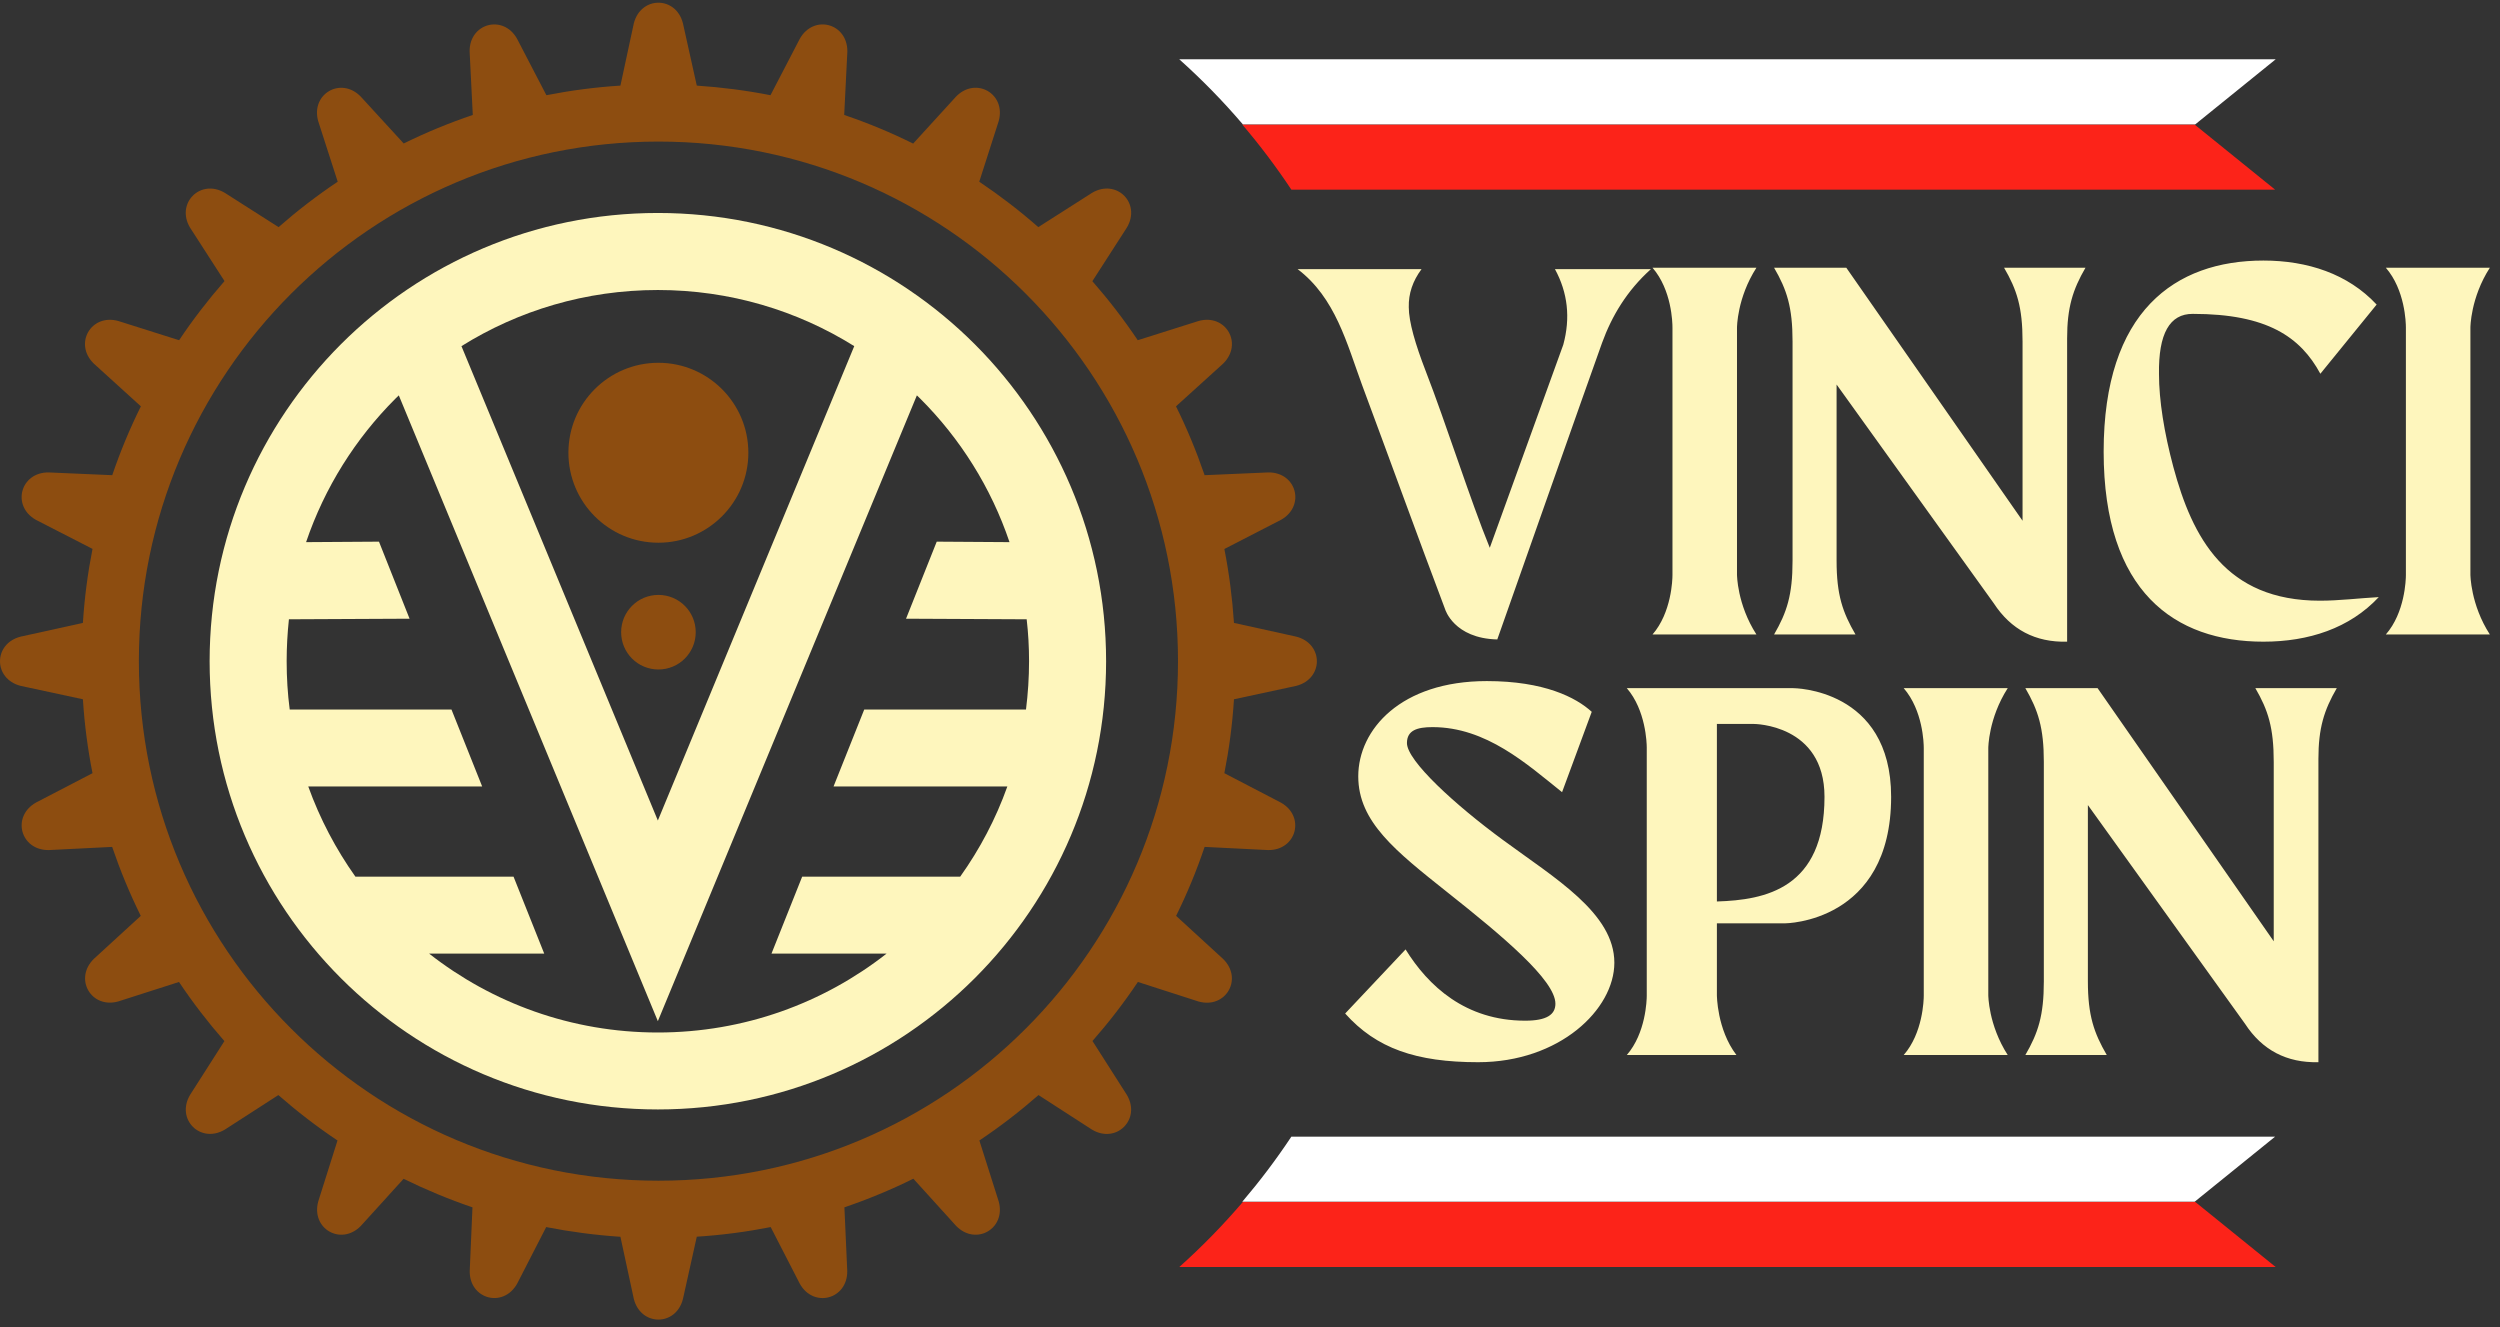
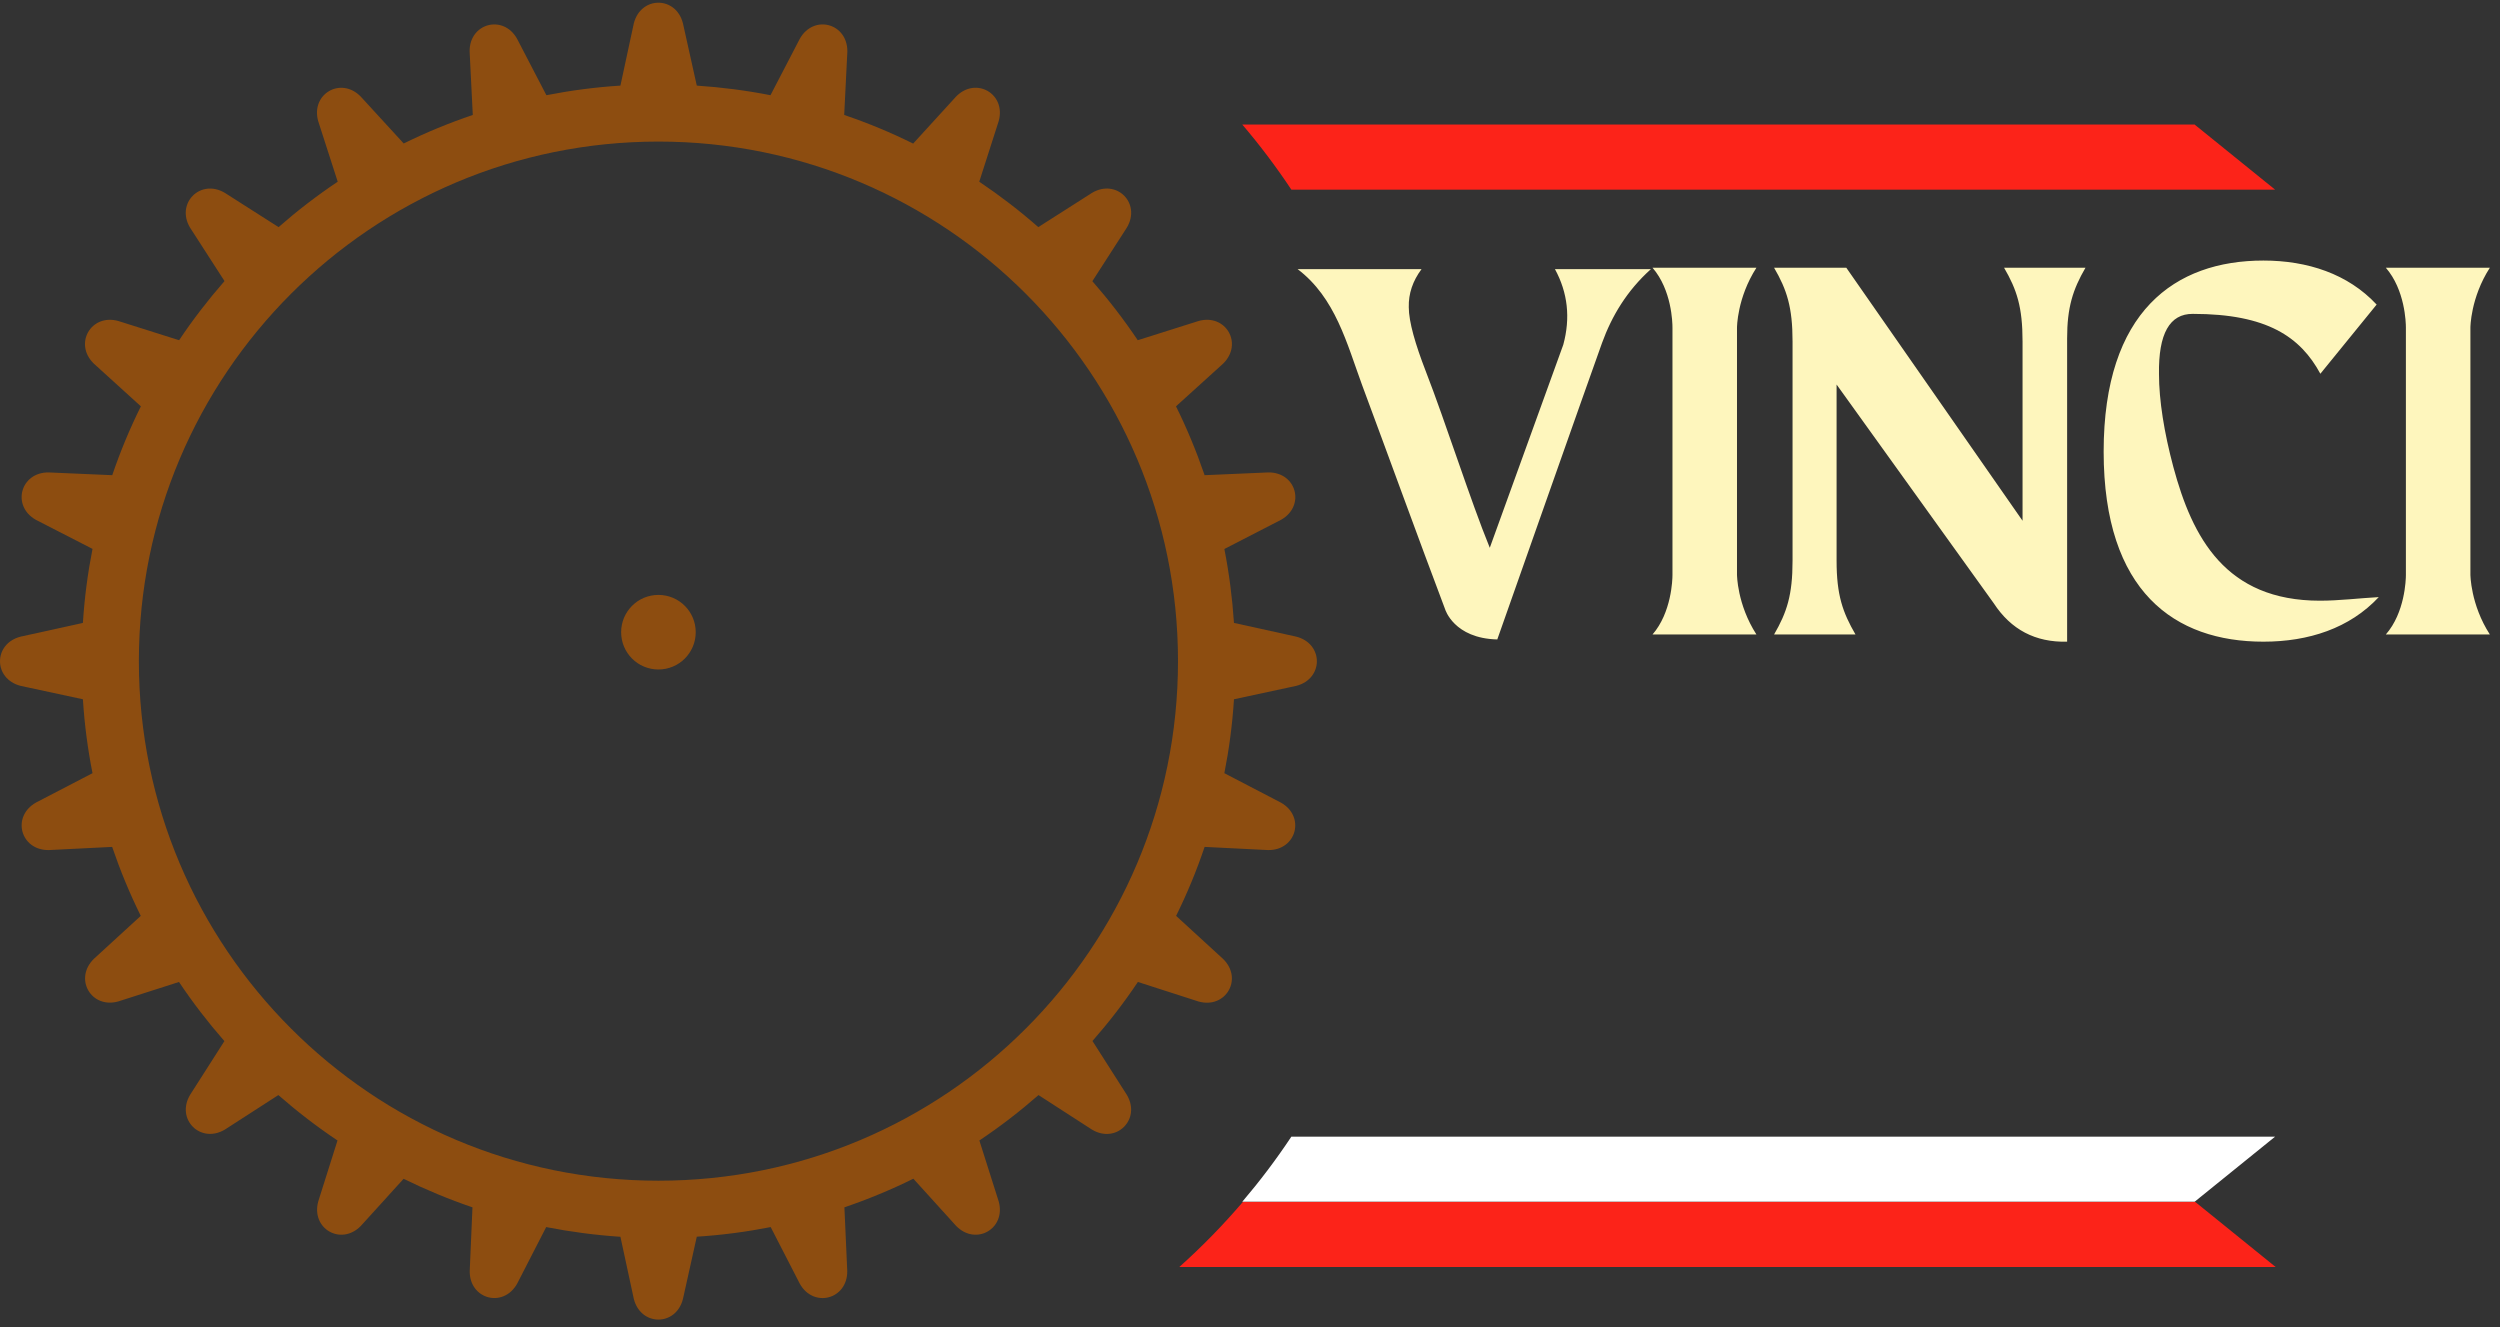
<svg xmlns="http://www.w3.org/2000/svg" width="243" height="129" viewBox="0 0 243 129" fill="none">
  <rect x="0" y="0" width="243" height="129" fill="#333333" stroke="none" />
  <path d="M151.14 26.157C152.392 28.456 152.659 30.909 151.951 33.506L144.807 53.245C142.939 48.687 140.516 41.05 138.576 36.062C137.58 33.486 136.933 31.289 136.933 29.852C136.903 28.538 137.314 27.316 138.176 26.157H126.125C129.811 28.949 130.909 33.383 132.407 37.458C135.096 44.684 137.776 52.096 140.465 59.219C140.465 59.219 141.307 62.053 145.536 62.154C145.536 62.154 154.763 35.959 155.718 33.332C156.673 30.704 158.14 28.251 160.471 26.157H151.14ZM168.836 31.844C168.836 31.844 168.836 28.959 170.725 26.023H160.624C162.492 28.179 162.564 31.351 162.564 31.844V55.893C162.564 56.345 162.472 59.548 160.624 61.672H170.725C168.836 58.737 168.836 55.842 168.836 55.842V31.844ZM194.795 26.023C196.038 28.158 196.592 29.852 196.592 33.188V50.617L179.46 26.023H172.44C173.681 28.158 174.236 29.852 174.236 33.188V54.508C174.236 57.843 173.681 59.527 172.44 61.672H180.354C179.111 59.527 178.516 57.843 178.516 54.508V37.376L193.79 58.634C195.463 61.2 197.844 62.453 200.924 62.371V32.891C200.924 29.904 201.468 28.158 202.71 26.023H194.795ZM225.497 58.388C216.32 58.388 213.098 52.26 211.25 45.393C210.357 42.056 209.854 38.906 209.854 36.37C209.792 32.449 210.881 30.489 213.149 30.509C220.354 30.509 223.599 32.746 225.539 36.329L231.009 29.605C228.227 26.618 224.286 25.326 220.006 25.326C211.404 25.326 204.475 30.262 204.475 43.894C204.475 57.546 211.404 62.371 220.006 62.371C224.389 62.371 228.382 61.077 231.215 58.039C229.326 58.142 227.376 58.388 225.497 58.388ZM240.124 31.844C240.124 31.844 240.124 28.959 242.014 26.023H231.902C233.771 28.179 233.853 31.351 233.853 31.844V55.893C233.853 56.345 233.761 59.548 231.902 61.672H242.014C240.124 58.737 240.124 55.842 240.124 55.842V31.844Z" fill="#FEF6BD" />
-   <path d="M146.065 81.629C141.477 78.262 136.755 73.961 136.755 72.227C136.755 70.984 137.751 70.676 139.239 70.676C144.463 70.676 148.405 74.259 151.833 76.999L154.717 69.188C153.188 67.792 150.099 66.201 144.515 66.201C136.149 66.201 132.023 70.923 132.023 75.46C132.023 79.894 135.656 82.727 140.737 86.772C146.034 90.97 151.186 95.28 151.186 97.56C151.186 98.617 150.345 99.211 148.252 99.211C142.431 99.211 138.818 95.824 136.621 92.283L130.75 98.514C133.777 101.902 137.648 103.246 143.674 103.246C151.587 103.246 156.915 98.113 156.915 93.577C156.915 88.753 151.136 85.366 146.065 81.629ZM174.303 66.889H158.125C159.973 69.023 160.065 72.227 160.065 72.667V96.769C160.065 97.221 159.973 100.423 158.125 102.548H168.781C166.881 100.054 166.882 96.718 166.882 96.718V89.748H173.513C173.513 89.748 183.818 89.697 183.818 77.451C183.818 66.889 174.303 66.889 174.303 66.889ZM166.882 87.623V70.368H170.474C170.474 70.368 177.341 70.378 177.341 77.451C177.341 86.381 171.583 87.48 166.882 87.623ZM193.262 72.719C193.262 72.719 193.262 69.835 195.151 66.889H185.04C186.908 69.055 186.99 72.227 186.99 72.719V96.769C186.99 97.221 186.897 100.423 185.04 102.548H195.151C193.262 99.613 193.262 96.718 193.262 96.718V72.719ZM219.221 66.889C220.463 69.034 221.007 70.727 221.007 74.064V91.493L203.886 66.889H196.865C198.106 69.034 198.661 70.727 198.661 74.064V95.384C198.661 98.719 198.106 100.402 196.865 102.548H204.778C203.537 100.402 202.942 98.719 202.942 95.384V78.252L218.215 99.51C219.888 102.077 222.269 103.318 225.35 103.246V73.766C225.35 70.779 225.892 69.034 227.135 66.889H219.221Z" fill="#FEF6BD" />
  <path d="M67.727 8.321C70.159 8.485 72.551 8.793 74.891 9.255L77.744 3.763C79.099 1.372 82.384 2.255 82.363 5.005L82.056 11.175C84.365 11.954 86.603 12.888 88.759 13.956L92.936 9.379C94.865 7.418 97.812 9.122 97.073 11.77L95.184 17.662C97.196 19.017 99.115 20.485 100.922 22.076L106.156 18.739C108.528 17.344 110.94 19.745 109.535 22.116L106.177 27.331C107.768 29.148 109.247 31.068 110.591 33.069L116.503 31.2C119.152 30.462 120.856 33.407 118.895 35.338L114.307 39.495C115.375 41.65 116.299 43.888 117.088 46.188L123.279 45.92C126.03 45.889 126.913 49.184 124.51 50.529L119.008 53.362C119.47 55.703 119.778 58.104 119.942 60.547L125.998 61.882C128.667 62.569 128.667 65.977 125.998 66.665L119.942 67.969C119.789 70.412 119.47 72.814 119.008 75.154L124.51 78.018C126.902 79.362 126.019 82.658 123.269 82.627L117.088 82.319C116.309 84.628 115.385 86.866 114.317 89.022L118.885 93.21C120.856 95.13 119.152 98.085 116.503 97.347L110.602 95.447C109.257 97.459 107.779 99.369 106.188 101.185L109.535 106.43C110.93 108.792 108.518 111.204 106.156 109.808L100.943 106.441C99.125 108.032 97.206 109.51 95.195 110.855L97.073 116.777C97.812 119.426 94.856 121.13 92.936 119.158L88.779 114.57C86.624 115.638 84.386 116.562 82.076 117.353L82.353 123.542C82.384 126.292 79.088 127.175 77.744 124.784L74.911 119.272C72.561 119.734 70.169 120.052 67.727 120.206L66.381 126.263C65.704 128.93 62.297 128.93 61.609 126.263L60.305 120.216C57.852 120.052 55.449 119.734 53.089 119.272L50.266 124.773C48.921 127.175 45.626 126.292 45.657 123.542L45.924 117.353C43.625 116.572 41.387 115.638 39.231 114.58L35.075 119.158C33.155 121.13 30.199 119.426 30.937 116.767L32.805 110.855C30.794 109.51 28.875 108.032 27.057 106.441L21.853 109.798C19.482 111.204 17.07 108.792 18.476 106.42L21.812 101.195C20.221 99.379 18.743 97.459 17.399 95.447L11.506 97.336C8.859 98.085 7.155 95.13 9.125 93.199L13.683 89.022C12.615 86.866 11.691 84.628 10.902 82.319L4.742 82.627C1.981 82.658 1.098 79.362 3.5 78.007L8.992 75.154C8.529 72.814 8.211 70.412 8.058 67.969L2.001 66.665C-0.667 65.977 -0.667 62.569 2.001 61.882L8.058 60.547C8.211 58.104 8.529 55.703 8.992 53.352L3.49 50.529C1.098 49.184 1.981 45.889 4.732 45.92L10.911 46.188C11.691 43.888 12.625 41.65 13.693 39.495L9.115 35.338C7.144 33.418 8.848 30.462 11.496 31.2L17.409 33.069C18.754 31.057 20.232 29.138 21.823 27.321L18.466 22.116C17.07 19.755 19.482 17.344 21.843 18.739L27.078 22.076C28.895 20.485 30.815 19.006 32.826 17.662L30.927 11.77C30.188 9.122 33.144 7.418 35.063 9.389L39.241 13.946C41.408 12.878 43.645 11.954 45.955 11.175L45.647 5.005C45.616 2.255 48.911 1.372 50.255 3.763L53.109 9.255C55.46 8.793 57.862 8.475 60.305 8.321L61.609 2.265C62.297 -0.404 65.704 -0.404 66.381 2.265L67.727 8.321ZM99.71 28.553C90.575 19.417 77.95 13.761 64.001 13.761C50.05 13.761 37.425 19.417 28.29 28.553C19.153 37.699 13.498 50.324 13.498 64.263C13.498 78.213 19.153 90.838 28.29 99.974C37.425 109.12 50.05 114.765 64.001 114.765C77.95 114.765 90.575 109.12 99.71 99.974C108.847 90.838 114.502 78.213 114.502 64.263C114.502 50.324 108.847 37.699 99.71 28.553Z" fill="#8D4D10" />
-   <path d="M63.943 20.701C75.977 20.701 86.869 25.581 94.751 33.463C102.632 41.354 107.513 52.246 107.513 64.27C107.513 76.303 102.632 87.195 94.751 95.077C86.869 102.958 75.977 107.838 63.943 107.838C51.91 107.838 41.017 102.958 33.136 95.077C25.254 87.195 20.375 76.303 20.375 64.27C20.375 52.246 25.254 41.354 33.136 33.463C41.017 25.581 51.91 20.701 63.943 20.701ZM39.81 60.138L28.083 60.195C27.94 61.537 27.863 62.889 27.863 64.27C27.863 65.861 27.959 67.434 28.16 68.969H43.885L46.867 76.446H29.963C31.095 79.592 32.647 82.535 34.546 85.211H49.916L52.898 92.689H41.708C47.835 97.493 55.553 100.359 63.943 100.359C72.333 100.359 80.051 97.493 86.178 92.689H74.989L77.971 85.211H93.331C95.239 82.535 96.793 79.592 97.914 76.446H81.02L84.002 68.969H99.726C99.918 67.434 100.024 65.861 100.024 64.27C100.024 62.889 99.948 61.537 99.793 60.195L88.067 60.138L91.05 52.649L98.125 52.696C96.332 47.385 93.331 42.629 89.457 38.756L89.121 38.43L63.943 99.257L38.764 38.43L38.429 38.756C34.556 42.629 31.554 47.385 29.751 52.696L36.837 52.649L39.81 60.138ZM44.853 33.645L63.943 79.754L83.033 33.645C77.492 30.184 70.953 28.189 63.943 28.189C56.934 28.189 50.395 30.184 44.853 33.645Z" fill="#FEF6BD" />
-   <path fill-rule="evenodd" clip-rule="evenodd" d="M63.995 35.263C68.818 35.263 72.74 39.175 72.74 44.007C72.74 48.83 68.818 52.752 63.995 52.752C59.163 52.752 55.25 48.83 55.25 44.007C55.25 39.175 59.163 35.263 63.995 35.263Z" fill="#8D4D10" />
  <path fill-rule="evenodd" clip-rule="evenodd" d="M63.999 57.826C66.003 57.826 67.624 59.447 67.624 61.45C67.624 63.454 66.003 65.074 63.999 65.074C61.995 65.074 60.375 63.454 60.375 61.45C60.375 59.447 61.995 57.826 63.999 57.826Z" fill="#8D4D10" />
  <path fill-rule="evenodd" clip-rule="evenodd" d="M221.141 110.482H125.521C124.057 112.69 122.463 114.802 120.75 116.81H213.317L221.141 110.482Z" fill="white" />
  <path fill-rule="evenodd" clip-rule="evenodd" d="M221.198 123.155H114.625C116.825 121.187 118.891 119.072 120.807 116.826H213.374L221.198 123.155Z" fill="#FC2319" />
  <path fill-rule="evenodd" clip-rule="evenodd" d="M221.141 18.435H125.521C124.057 16.228 122.463 14.116 120.75 12.107H213.317L221.141 18.435Z" fill="#FC2319" />
-   <path fill-rule="evenodd" clip-rule="evenodd" d="M221.198 5.763H114.625C116.825 7.731 118.891 9.846 120.807 12.092H213.374L221.198 5.763Z" fill="white" />
</svg>